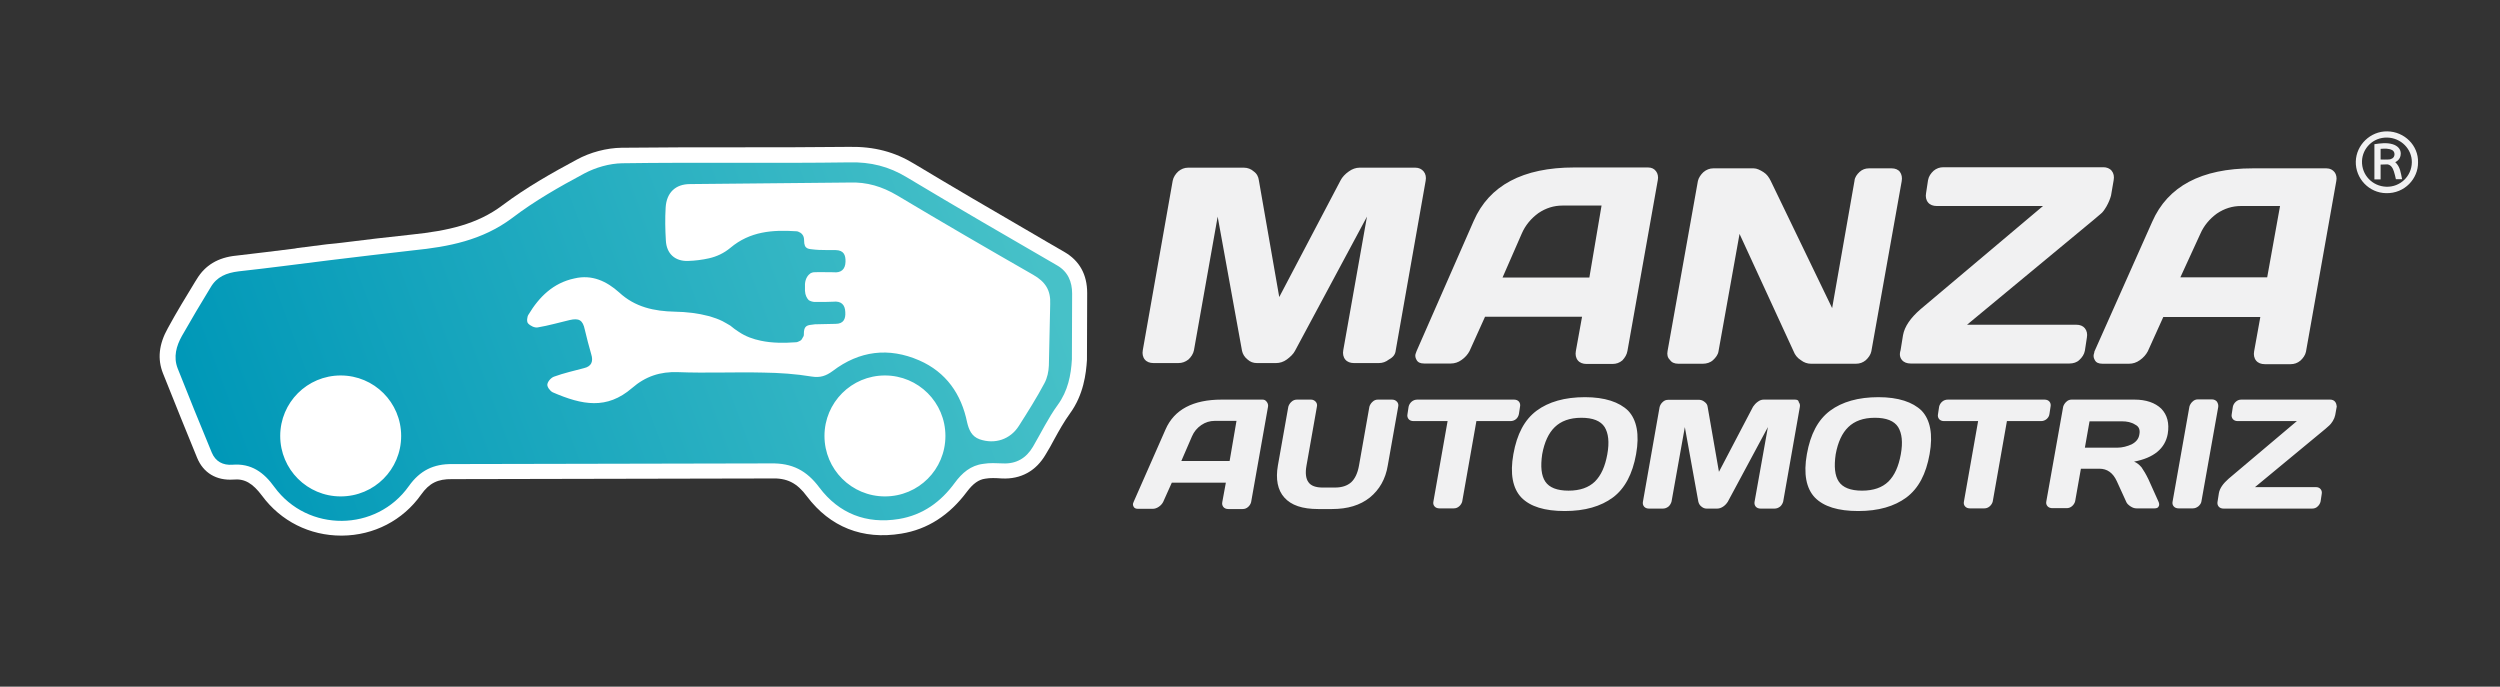
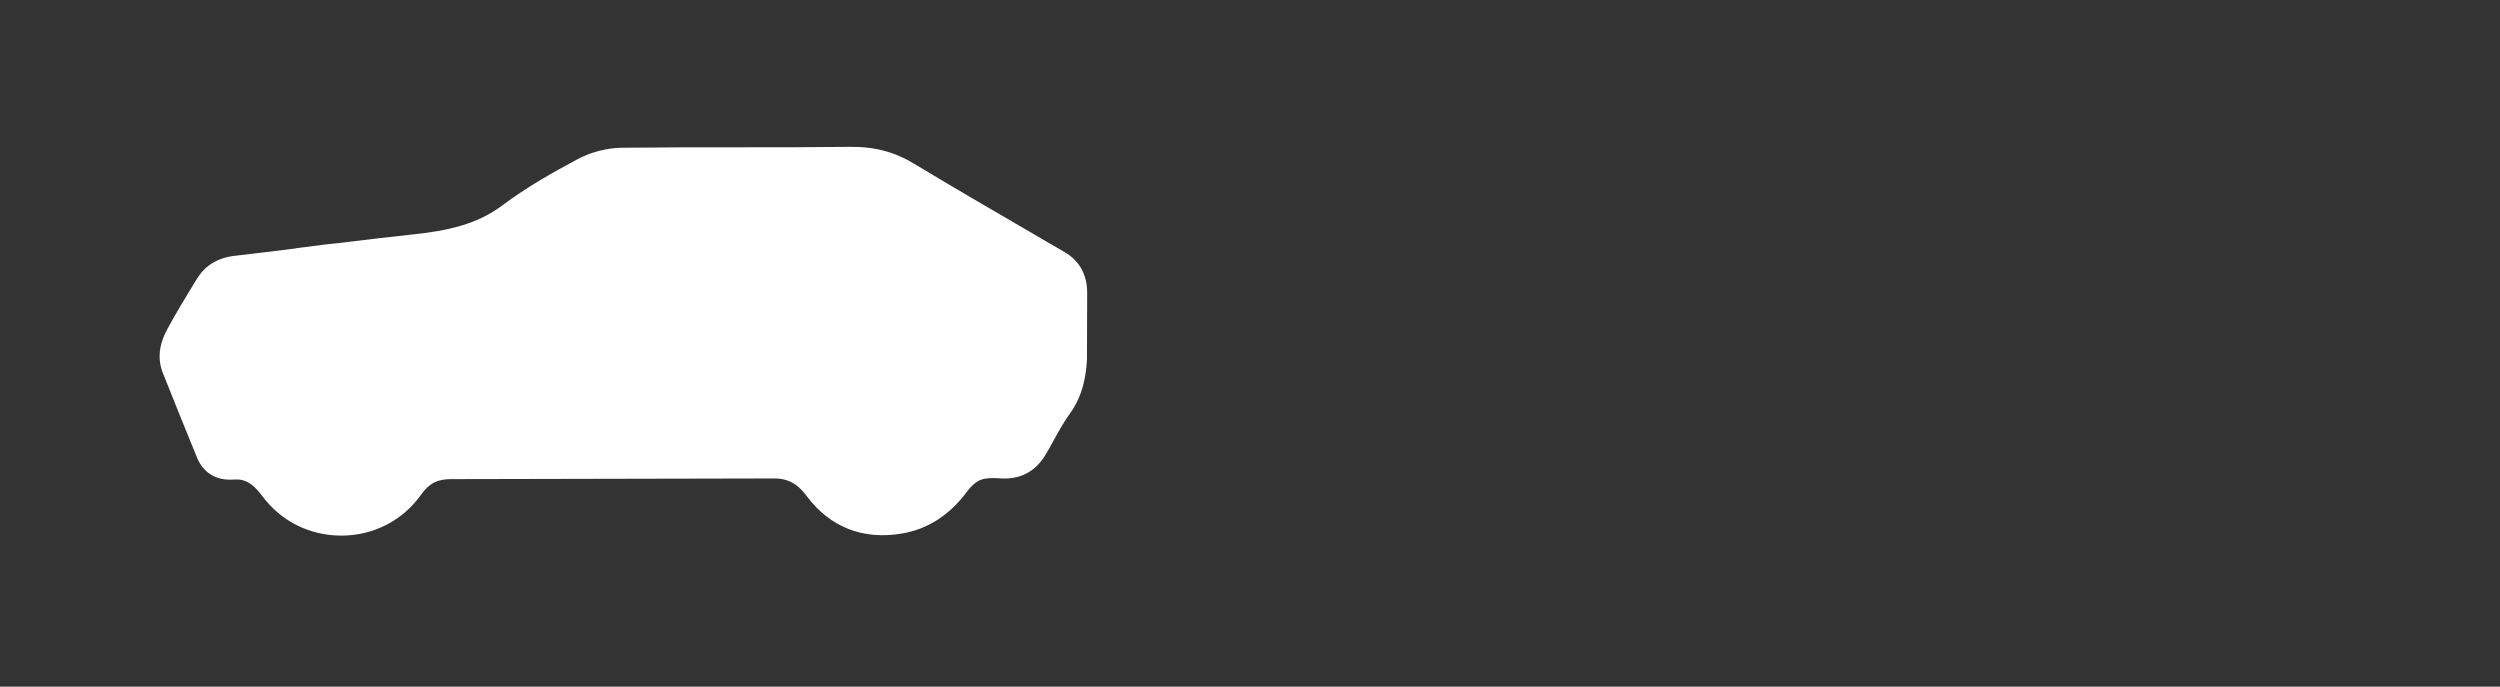
<svg xmlns="http://www.w3.org/2000/svg" version="1.1" id="Layer_1" x="0px" y="0px" viewBox="0 0 1128.6 310" style="enable-background:new 0 0 1128.6 310;" xml:space="preserve">
  <rect x="0" y="0" width="1128.6" height="310" fill="#333333" stroke="none" />
  <style type="text/css">
	.st0{fill:#FFFFFF;}
	.st1{fill:#F1F1F2;}
	.st2{fill:none;}
	.st3{fill:url(#SVGID_1_);}
</style>
  <path class="st0" d="M480.6,113.8c-5.3-3.1-10.6-6.1-15.8-9.2c-17.1-9.9-34.7-20.2-52-30.6c-8.8-5.4-18.1-7.9-29.4-7.7  c-16.8,0.2-34.1,0.2-50.6,0.2h-0.9c-16.8,0-34.2,0-51.3,0.2c-6.7,0.1-14.1,2-20.3,5.4c-11,5.9-22.7,12.5-33.5,20.6  c-11.3,8.5-24.5,11.5-41,13.2c-10.6,1.1-21.3,2.4-31.7,3.7l-6.7,0.7c-4.4,0.6-8.9,1.1-13.3,1.7l-1,0.2c-8.2,1-17.5,2.2-26.4,3.2  c-8.3,0.8-14.1,4.4-17.8,10.5l-0.7,1.1c-4.2,6.9-8.5,13.9-12.4,21.1c-4.1,7.3-4.8,14-2.2,20.5c5.8,14.5,10.7,26.7,15.4,38.1  c2.8,6.8,8.7,10.3,16.3,9.8c5.2-0.5,8.8,1.7,13,7.3c8.5,11.5,21.5,18,35.8,18h0.3c14.4-0.1,27.5-6.9,35.7-18.5c3.7-5.2,7.5-7.1,14-7  l143.9-0.3c7.3-0.3,11.8,2,16.3,8.1c10.4,13.8,25.1,19.7,42.6,16.8c11.8-1.9,21.7-8.3,29.6-18.9c2.8-3.7,5.3-5.5,8.3-5.9  c2.2-0.4,4.7-0.3,7.5-0.1c8.5,0.4,15.4-3.3,19.8-10.9c1.3-2.1,2.6-4.4,3.8-6.7c2.3-4.2,4.5-8.1,7.1-11.7c6.2-8.5,7.3-18,7.7-24.2  l0.1-30.2C490.8,123.9,487.3,117.7,480.6,113.8z" />
  <g>
    <g>
-       <path class="st1" d="M630.1,158.1l13.5-76.5c0.3-1.6,0-3.1-0.9-4.2c-0.9-1.1-2.2-1.7-3.7-1.7h-25.3c-1.6,0-3.3,0.6-4.8,1.7    c-1.6,1.1-3,2.6-3.7,4l-27.7,52.7l-9.2-52.7c-0.2-1.6-0.9-3-2.3-4c-1.2-1.1-2.8-1.7-4.4-1.7h-25.3c-1.6,0-3.1,0.6-4.4,1.7    c-1.2,1.1-2.2,2.6-2.5,4.2l-13.5,76.5c-0.3,1.6,0,3.1,0.9,4.2c0.9,1.1,2.3,1.6,3.9,1.6H532c1.6,0,3.1-0.5,4.5-1.6    c1.2-1.1,2.2-2.6,2.5-4.2l10.7-60.3l11,60.6c0.3,1.4,1.1,2.8,2.5,3.9c1.2,1.1,2.6,1.6,4.2,1.6h8.7c1.6,0,3.3-0.5,4.8-1.6    s3-2.5,3.7-3.9l32.5-60.6l-10.7,60.3c-0.3,1.6,0,3.1,0.9,4.2s2.3,1.6,3.9,1.6h11.3c1.6,0,3.1-0.5,4.5-1.6    C629,161.2,629.9,160,630.1,158.1z M734.7,158.4l13.7-77.1c0.3-1.4,0-3-0.8-4c-0.8-1.1-2-1.7-3.6-1.7h-33.3    c-23.2,0-38.4,8.1-45.4,24.1l-25.8,58.8c-0.2,0.5-0.3,0.9-0.5,1.4c-0.2,0.9,0,1.7,0.5,2.6c0.6,1.1,1.7,1.6,3.4,1.6h12.1    c1.6,0,3.3-0.5,4.8-1.6c1.6-1.1,2.8-2.5,3.6-4l7-15.5h43.8l-2.8,15.5c-0.3,1.6,0,3.1,0.9,4.2c0.9,1.1,2.3,1.6,3.9,1.6H728    c1.6,0,3.1-0.5,4.4-1.6C733.6,161.4,734.4,160.1,734.7,158.4z M717.5,125.3h-39.2l8.7-19.9c1.6-3.7,4.2-6.8,7.5-9.2    c3.4-2.3,7-3.4,10.9-3.4h17.6L717.5,125.3z M757.6,164.2h11.2c1.6,0,3.3-0.5,4.5-1.6c1.2-1.1,2.3-2.5,2.5-4l9.5-53l24.4,53    c0.6,1.6,1.7,3,3.3,4c1.4,1.1,3,1.6,4.5,1.6h20.4c1.6,0,3.1-0.5,4.4-1.6c1.2-1.1,2.2-2.5,2.5-4l13.7-76.8c0.3-1.6,0-3.1-0.8-4.2    c-0.8-1.1-2.2-1.6-3.7-1.6h-10.3c-1.6,0-3,0.5-4.2,1.6c-1.2,1.1-2.2,2.5-2.3,4l-10.1,57.5l-27.7-57.4c-0.8-1.6-1.7-3-3.3-4    s-3-1.7-4.4-1.7h-18.3c-1.6,0-3.1,0.6-4.4,1.7c-1.2,1.1-2.2,2.6-2.5,4l-13.7,76.8c-0.3,1.6,0,3,1.1,4    C754.6,163.6,755.9,164.2,757.6,164.2z M858.6,162.5c0.9,1.1,2.3,1.6,3.9,1.6h71.8c1.6,0,3.3-0.5,4.4-1.6c1.2-1.1,2.2-2.5,2.5-4.2    l0.9-5.9c0.3-1.6,0-3.1-0.9-4.2c-0.9-1.1-2.2-1.6-3.9-1.6H888l57.1-47.3l3.3-2.8c0.8-0.6,1.6-1.7,2.6-3.4c0.9-1.6,1.6-3.3,2-4.8    l1.2-7c0.3-1.6,0-3.1-0.9-4.2c-0.9-1.1-2.3-1.6-3.7-1.6h-72.3c-1.6,0-3.1,0.5-4.4,1.6c-1.2,1.1-2.2,2.5-2.5,4.2l-0.9,5.9    c-0.3,1.6,0,3.1,0.9,4.2s2.3,1.6,3.9,1.6h48L867,139.6c-4.5,3.9-7.2,7.8-7.9,11.7l-1.1,6.8C857.4,160,857.7,161.4,858.6,162.5z     M945.2,160c-0.2,0.9,0,1.7,0.5,2.6c0.6,1.1,1.7,1.6,3.4,1.6h12.1c1.6,0,3.3-0.5,4.8-1.6c1.6-1.1,2.8-2.5,3.6-4l7-15.5h43.8    l-2.8,15.5c-0.3,1.6,0,3.1,0.9,4.2c0.9,1.1,2.3,1.6,3.9,1.6h11.7c1.6,0,3.1-0.5,4.4-1.6c1.2-1.1,2.2-2.5,2.5-4l13.7-77.1    c0.3-1.4,0-3-0.8-4s-2-1.7-3.6-1.7H1017c-23.2,0-38.4,8.1-45.4,24.1l-26.1,58.6C945.5,158.9,945.4,159.5,945.2,160z M993.3,105.6    c1.6-3.7,4.2-6.8,7.5-9.2c3.4-2.3,7-3.4,10.9-3.4h17.6l-5.8,32.2h-39.2L993.3,105.6z M570,180.4h-18.5c-12.9,0-21.4,4.5-25.3,13.4    l-14.4,32.7c-0.1,0.3-0.2,0.5-0.3,0.8c-0.1,0.5,0,1,0.3,1.5c0.3,0.6,1,0.9,1.9,0.9h6.7c0.9,0,1.8-0.3,2.7-0.9    c0.9-0.6,1.6-1.4,2-2.2l3.9-8.7h24.4l-1.6,8.7c-0.2,0.9,0,1.7,0.5,2.3c0.5,0.6,1.3,0.9,2.2,0.9h6.5c0.9,0,1.7-0.3,2.4-0.9    s1.2-1.4,1.4-2.2l7.6-42.9c0.2-0.8,0-1.6-0.4-2.2C571.4,180.7,570.8,180.4,570,180.4z M555.1,208.1h-21.8l4.8-11.1    c0.9-2.1,2.3-3.8,4.2-5.1c1.9-1.3,3.9-1.9,6.1-1.9h9.8L555.1,208.1z M628.4,180.4H622c-0.9,0-1.7,0.3-2.4,1    c-0.7,0.6-1.2,1.5-1.4,2.2l-4.7,26.6c-0.6,3.4-1.8,5.9-3.5,7.5c-1.8,1.6-4.2,2.4-7.4,2.4h-5.5c-3.1,0-5.3-0.8-6.4-2.4    c-1.2-1.6-1.5-4.2-0.9-7.5l4.7-26.6c0.2-0.9,0-1.6-0.5-2.2s-1.3-1-2.1-1h-6.4c-0.9,0-1.8,0.3-2.5,1c-0.7,0.6-1.2,1.5-1.4,2.2    l-4.7,26.5c-1.1,6.2-0.1,11.2,2.9,14.5c3.1,3.5,8.1,5.2,15.3,5.2h6.2c7.1,0,12.7-1.7,17.1-5.2c4.3-3.5,7.1-8.3,8.1-14.5l4.7-26.5    c0.2-0.9,0-1.6-0.5-2.2C630.1,180.7,629.3,180.4,628.4,180.4z M685.7,186.9l0.5-3.3c0.2-0.9,0-1.7-0.5-2.3s-1.3-0.9-2.2-0.9h-43.7    c-0.9,0-1.8,0.3-2.5,0.9s-1.2,1.4-1.4,2.3l-0.5,3.3c-0.2,0.9,0,1.7,0.5,2.3c0.5,0.6,1.3,0.9,2.2,0.9h15.4l-6.4,36.3    c-0.2,0.9,0,1.6,0.5,2.2c0.5,0.6,1.3,0.9,2.2,0.9h6.5c0.9,0,1.7-0.3,2.4-0.9c0.7-0.6,1.2-1.4,1.4-2.2l6.4-36.3h15.4    c0.9,0,1.8-0.3,2.5-0.9C685,188.7,685.5,187.9,685.7,186.9z M715.5,179.3c-9.1,0-16.4,2.1-21.8,6.1c-5.5,4.1-8.9,10.6-10.5,19.6    c-1.6,8.9-0.3,15.5,3.6,19.6c4,4.1,10.5,6.1,19.6,6.1c9.1,0,16.3-2.1,21.7-6.1s8.9-10.6,10.5-19.6c1.6-8.9,0.3-15.5-3.6-19.6    C731,181.5,724.5,179.3,715.5,179.3z M725.6,205.1c-1,5.5-2.8,9.5-5.6,12.3c-2.8,2.7-6.7,4.1-11.9,4.1c-5.2,0-8.7-1.4-10.5-4.1    c-1.8-2.7-2.2-6.8-1.4-12.3c1-5.5,2.9-9.6,5.7-12.3c2.8-2.7,6.7-4.2,12-4.2c5.2,0,8.7,1.4,10.5,4.2    C726.1,195.6,726.6,199.6,725.6,205.1z M810.3,180.4h-14.1c-0.9,0-1.8,0.3-2.7,1c-0.9,0.6-1.6,1.5-2.1,2.2L776,213l-5.1-29.3    c-0.1-0.9-0.5-1.6-1.3-2.2c-0.7-0.6-1.6-1-2.4-1H753c-0.9,0-1.7,0.3-2.4,1c-0.7,0.6-1.2,1.5-1.4,2.3l-7.5,42.6    c-0.2,0.9,0,1.7,0.5,2.3c0.5,0.6,1.3,0.9,2.2,0.9h6.3c0.9,0,1.7-0.3,2.5-0.9c0.7-0.6,1.2-1.5,1.4-2.3l6-33.6l6.1,33.7    c0.2,0.8,0.6,1.6,1.4,2.2c0.7,0.6,1.5,0.9,2.3,0.9h4.8c0.9,0,1.8-0.3,2.7-0.9c0.9-0.6,1.6-1.4,2.1-2.2l18.1-33.7l-6,33.6    c-0.2,0.9,0,1.7,0.5,2.3c0.5,0.6,1.3,0.9,2.2,0.9h6.3c0.9,0,1.7-0.3,2.5-0.9c0.7-0.6,1.2-1.5,1.4-2.3l7.5-42.6    c0.2-0.9,0-1.7-0.5-2.3C812,180.7,811.3,180.4,810.3,180.4z M848,179.3c-9.1,0-16.4,2.1-21.8,6.1c-5.5,4.1-8.9,10.6-10.5,19.6    c-1.6,8.9-0.3,15.5,3.6,19.6c4,4.1,10.5,6.1,19.6,6.1c9.1,0,16.3-2.1,21.7-6.1c5.5-4.1,8.9-10.6,10.5-19.6    c1.6-8.9,0.3-15.5-3.6-19.6C863.5,181.5,857,179.3,848,179.3z M858.1,205.1c-1,5.5-2.8,9.5-5.6,12.3c-2.8,2.7-6.7,4.1-11.9,4.1    c-5.2,0-8.7-1.4-10.5-4.1c-1.8-2.7-2.2-6.8-1.4-12.3c1-5.5,2.9-9.6,5.7-12.3c2.8-2.7,6.7-4.2,12-4.2c5.2,0,8.7,1.4,10.5,4.2    C858.6,195.6,859.1,199.6,858.1,205.1z M925.2,186.9l0.5-3.3c0.2-0.9,0-1.7-0.5-2.3c-0.5-0.6-1.3-0.9-2.2-0.9h-43.7    c-0.9,0-1.8,0.3-2.5,0.9c-0.7,0.6-1.2,1.4-1.4,2.3l-0.5,3.3c-0.2,0.9,0,1.7,0.5,2.3s1.3,0.9,2.2,0.9H893l-6.4,36.3    c-0.2,0.9,0,1.6,0.5,2.2c0.5,0.6,1.3,0.9,2.2,0.9h6.5c0.9,0,1.7-0.3,2.4-0.9c0.7-0.6,1.2-1.4,1.4-2.2l6.4-36.3h15.4    c0.9,0,1.8-0.3,2.5-0.9C924.5,188.7,925.1,187.9,925.2,186.9z M963.6,180.4h-28.4c-0.9,0-1.7,0.3-2.4,1c-0.7,0.6-1.2,1.5-1.4,2.2    l-7.6,42.7c-0.2,0.9,0,1.6,0.5,2.2c0.5,0.6,1.3,0.9,2.2,0.9h6.5c0.9,0,1.7-0.3,2.4-0.9c0.7-0.6,1.2-1.4,1.4-2.2l2.6-14.7h8.4    c3.5,0,6.1,1.9,7.8,5.6l4.2,9.2c0.3,0.9,1.1,1.6,2,2.2c0.9,0.6,1.8,0.9,2.7,0.9h8.2c0.9,0,1.6-0.3,1.8-0.9    c0.1-0.2,0.2-0.3,0.2-0.5c0.1-0.4,0-1.1-0.3-1.7l-4.5-10c-1.1-2.3-2.2-4.1-3.1-5.4c-1-1.2-2.1-2.1-3.4-2.6    c8.9-1.7,14-5.9,15.2-12.5c0.8-4.8-0.2-8.6-2.9-11.4C972.9,181.8,968.8,180.4,963.6,180.4z M965.8,196.1c-0.3,2.1-1.6,3.5-3.5,4.5    c-2,0.9-4.2,1.5-6.5,1.5h-14.6l2.1-11.9h14.6c2.3,0,4.3,0.4,6,1.5C965.6,192.5,966.2,194,965.8,196.1z M1000.8,181.3    c-0.5-0.6-1.3-1-2.2-1h-6.4c-0.9,0-1.7,0.3-2.4,1c-0.7,0.6-1.2,1.5-1.4,2.2l-7.6,42.9c-0.2,0.9,0,1.6,0.5,2.2    c0.5,0.6,1.3,0.9,2.2,0.9h6.4c0.9,0,1.7-0.3,2.5-0.9c0.7-0.6,1.3-1.4,1.4-2.2l7.6-42.7C1001.5,182.8,1001.3,182.1,1000.8,181.3z     M1054.1,181.3c-0.5-0.6-1.3-0.9-2.1-0.9h-40.2c-0.9,0-1.7,0.3-2.4,0.9s-1.2,1.4-1.4,2.3l-0.5,3.3c-0.2,0.9,0,1.7,0.5,2.3    c0.5,0.6,1.3,0.9,2.2,0.9h26.7l-30.8,26c-2.5,2.2-4,4.3-4.4,6.5l-0.6,3.8c-0.2,0.9,0,1.7,0.5,2.3c0.5,0.6,1.3,0.9,2.2,0.9h40    c0.9,0,1.8-0.3,2.4-0.9c0.7-0.6,1.2-1.4,1.4-2.3l0.5-3.3c0.2-0.9,0-1.7-0.5-2.3c-0.5-0.6-1.2-0.9-2.2-0.9h-27.4l31.8-26.3l1.8-1.6    c0.4-0.3,0.9-1,1.5-1.9c0.6-1,0.9-1.8,1.1-2.7l0.7-3.9C1054.8,182.8,1054.7,182,1054.1,181.3z" />
-     </g>
+       </g>
  </g>
  <g>
    <path class="st2" d="M466,124.8c-20.5-11.8-41.1-23.8-61.5-35.9c-6.8-4.1-13.7-6-21.6-5.8L311,83.8c-6.7,0.1-10.7,4-11,10.6   c-0.3,4.9-0.2,9.9,0.1,14.9c0.4,5.9,4.1,9.3,10,9.2c3.2-0.1,6.4-0.5,9.5-1.2c3.5-0.8,6.9-2.3,9.6-4.7c8.8-7.5,19.1-8.2,29.8-7.5   c0.6,0,1.2,0.4,1.9,0.7c0.8,0.7,1.6,1.8,1.6,3.4c0,4.3,2.2,3.8,5,4.2c0.7,0.1,8.4,0.1,9.3,0.2c3.6,0,4.6,2.2,4.4,5.3   c-0.1,3.4-1.9,5.1-5.5,4.7c-0.7-0.1-8.1-0.1-8.6,0c-0.6,0.1-1,0.2-1.6,0.4c-1.2,0.8-2.4,2.3-2.6,4.9v1.4c0,0.1,0,0.2,0,0.3   c0,0.1,0,0.2,0,0.3v1.4c0.1,1.9,0.7,3.3,1.7,4.2c0.7,0.6,1.6,0.7,2.4,0.8c0.4,0,3,0,5.2,0c1.7,0,3.2,0,3.4-0.1   c3.5-0.4,5.4,1.3,5.5,4.7c0.1,3.1-0.8,5.2-4.4,5.3c-0.8,0-8.5,0-9.3,0.2c-0.8,0.1-1.7,0.2-2.3,0.3c-1.7,0.3-2.7,0.9-2.7,3.9   c0,0.5-0.1,0.7-0.1,1.1c-0.1,0.2-0.2,0.3-0.3,0.5c-0.3,0.7-0.7,1.2-1.2,1.6c-0.7,0.4-1.3,0.7-1.9,0.7c-5.6,0.4-10.9,0.4-16-0.7   c-3.4-0.7-6.9-1.9-9.9-4c-1.3-0.7-2.6-1.8-3.8-2.8c-1.1-0.7-2.3-1.5-3.5-2c-1.9-1-3.7-1.8-5.8-2.2c-0.1,0-0.2-0.1-0.4-0.1   c-4.8-1.5-10-1.9-15.4-2c-9.1-0.2-17.8-2.1-25.1-8.7c-5.6-5.1-12.2-8.1-20.2-6.3c-9.5,2.1-15.8,8.4-20.7,16.3c-0.7,1-0.7,3.3-0.2,4   c1,1,3.1,2,4.4,1.8c4.8-0.7,9.6-2.1,14.3-3.3c4.4-1,5.9,0,6.9,4.3c0.8,3.7,1.8,7.5,2.9,11.1c1,3.3,0.3,5.5-3.3,6.3   c-4.5,1.1-9,2.2-13.4,3.8c-1.4,0.5-2.9,2.2-3.1,3.5c-0.2,1.1,1.2,3.1,2.4,3.6c13.5,5.9,24.3,8.1,35.8-1.9   c6.1-5.3,12.7-7.5,20.8-7.2c12.9,0.5,25.6-0.1,38.5,0.2c7.3,0.2,14.7,0.6,21.9,1.8c3.9,0.7,6.5-0.2,9.4-2.5   c12-9.3,25.3-10.9,39.1-4.8c12.1,5.3,18.9,15.1,21.6,28c0.7,3.4,1.9,6.3,5.6,7.6c6.9,2.4,13.9,0.1,17.8-6.1   c3.9-6.3,7.9-12.7,11.5-19.2c1.3-2.3,2-5.3,2-8l0.2-26.8C473.9,131.7,471.4,127.9,466,124.8z" />
    <linearGradient id="SVGID_1_" gradientUnits="userSpaceOnUse" x1="108.165" y1="586.903" x2="464.397" y2="455.542" gradientTransform="matrix(1 0 0 1 0 -354)">
      <stop offset="0" style="stop-color:#0098B8" />
      <stop offset="1" style="stop-color:#47C1C8" />
    </linearGradient>
-     <path class="st3" d="M477.2,119.8c-22.8-13.2-45.4-26.3-67.9-39.8c-8.1-4.9-16.3-6.9-25.7-6.7c-34.2,0.5-68.5-0.1-102.7,0.4   c-5.8,0.1-12,1.9-17.1,4.6c-11.2,6-22.5,12.4-32.7,20.2c-13.4,10-28.6,12.9-44.4,14.5c-12.7,1.4-25.4,3-38.1,4.5   c-13.7,1.7-27.2,3.5-40.9,5c-5.5,0.7-9.8,2.4-12.6,7.2c-4.4,7.2-8.8,14.6-13,22c-2.5,4.5-3.9,9.4-1.9,14.6   c5,12.7,10.2,25.4,15.4,38c1.7,4.1,5.1,5.8,9.3,5.5c8.5-0.7,14.2,3.4,19,10.1c15,20.5,46,20.3,60.7-0.5c5-7,11.1-10,19.6-9.9   l143.7-0.3c9.6-0.2,16.2,3.1,22,10.9c8.8,11.7,21.2,16.6,35.9,14.2c10.8-1.8,18.9-7.7,25.2-16.3c3.3-4.5,7.2-7.9,12.9-8.6   c2.9-0.5,5.9-0.3,8.8-0.2c6.1,0.3,10.6-2.4,13.6-7.5c3.7-6.3,6.9-13,11.2-18.9c4.6-6.3,6-13.4,6.4-20.6l0.1-29.7   C484,127.2,482.1,122.6,477.2,119.8z M153.8,224.1c-15.1,0-27.3-12.2-27.3-27.3c0-15.1,12.2-27.3,27.3-27.3   c15.1,0,27.3,12.2,27.3,27.3C181.1,212,168.9,224.1,153.8,224.1z M399.5,224.1c-15.1,0-27.3-12.2-27.3-27.3   c0-15.1,12.2-27.3,27.3-27.3c15.1,0,27.3,12.2,27.3,27.3C426.8,212,414.6,224.1,399.5,224.1z M473.5,165c-0.1,2.7-0.7,5.6-2,8   c-3.5,6.6-7.5,12.9-11.5,19.2c-3.9,6.2-10.9,8.5-17.8,6.1c-3.6-1.3-4.8-4.3-5.6-7.6c-2.6-12.8-9.5-22.7-21.6-28   c-13.8-6-27-4.4-39.1,4.8c-3,2.2-5.6,3.1-9.4,2.5c-7.2-1.2-14.6-1.7-21.9-1.8c-12.9-0.3-25.7,0.3-38.5-0.2   c-8.1-0.3-14.7,1.9-20.8,7.2c-11.4,9.8-22.4,7.7-35.8,1.9c-1.2-0.6-2.6-2.5-2.4-3.6c0.2-1.4,1.8-3.1,3.1-3.5   c4.4-1.6,8.9-2.6,13.4-3.8c3.5-0.8,4.3-3.1,3.3-6.3c-1.1-3.7-2-7.4-2.9-11.1c-0.9-4.3-2.6-5.3-6.9-4.3c-4.7,1.1-9.5,2.5-14.3,3.3   c-1.4,0.3-3.4-0.7-4.4-1.8c-0.7-0.7-0.5-3,0.2-4c4.8-8,11.2-14.3,20.7-16.3c8-1.9,14.6,1.3,20.2,6.3c7.2,6.7,15.9,8.5,25.1,8.7   c5.4,0.1,10.5,0.7,15.4,2c0.1,0,0.2,0.1,0.4,0.1c2,0.6,4,1.3,5.8,2.2c1.2,0.7,2.4,1.3,3.5,2c1.2,1,2.5,2,3.8,2.8   c3.1,2.1,6.5,3.3,9.9,4c5.1,1.1,10.6,1.1,16,0.7c0.6,0,1.2-0.4,1.9-0.7c0.6-0.4,0.8-0.8,1.2-1.6c0.1-0.2,0.2-0.3,0.3-0.5   c0.1-0.4,0.1-0.7,0.1-1.1c0-3,1.1-3.6,2.7-3.9c0.7-0.1,1.5-0.2,2.3-0.3c0.7-0.1,8.4-0.1,9.3-0.2c3.6,0,4.6-2.2,4.4-5.3   c-0.1-3.4-1.9-5.1-5.5-4.7c-0.3,0-1.9,0.1-3.4,0.1c-2.2,0-4.8,0-5.2,0c-0.9-0.1-1.8-0.4-2.4-0.8c-0.8-0.8-1.6-2.2-1.7-4.2v-1.1   c0-0.1,0-0.2,0-0.3s0-0.2,0-0.3v-1.4c0.2-2.6,1.4-4.1,2.6-4.9c0.6-0.2,0.9-0.4,1.6-0.4c0.7-0.1,8,0,8.6,0c3.5,0.4,5.4-1.3,5.5-4.7   c0.1-3.1-0.8-5.2-4.4-5.3c-0.8,0-8.5,0-9.3-0.2c-2.9-0.4-5,0.1-5-4.2c0-1.8-0.7-2.8-1.6-3.4c-0.7-0.4-1.3-0.7-1.9-0.7   c-10.7-0.7-20.9,0-29.8,7.5c-2.9,2.4-6.1,3.9-9.6,4.7c-3.1,0.7-6.3,1.1-9.5,1.2c-5.9,0.2-9.7-3.3-10-9.2c-0.3-4.9-0.4-9.9-0.1-14.9   c0.4-6.7,4.4-10.6,11-10.6l71.9-0.7c8-0.3,14.8,1.8,21.6,5.8c20.4,12.2,40.9,24.1,61.5,35.9c5.4,3.1,7.9,6.9,7.6,13.2L473.5,165z" />
  </g>
  <g>
-     <path class="st1" d="M1091.6,73.3c0.1,7.3-6,14.1-14.4,13.9c-7.7-0.1-13.9-6.6-13.7-14.3c0.2-7.5,6.6-13.7,14.2-13.6   C1085.5,59.4,1091.8,65.7,1091.6,73.3z M1088.8,73.3c0.1-6-4.9-11.1-11.2-11.2c-6.4-0.1-11.1,4.9-11.3,10.6   c-0.2,6.3,4.7,11.4,11,11.6C1083.5,84.5,1088.7,79.6,1088.8,73.3z" />
-     <path class="st1" d="M1074.7,74.3c0,2.3,0,4.5,0,6.7c-1,0-1.9,0-2.8,0c0-5.3,0-10.5,0-15.9c2.7-0.4,5.5-0.8,8.2,0   c2.3,0.7,3.7,2.2,3.7,4.2c0,1.5-0.6,2.7-1.8,3.5c-0.2,0.1-0.4,0.3-0.7,0.4c2.3,2.1,2.5,4.9,3.1,7.7c-0.9,0-1.8,0-2.8,0   c-0.3-1.2-0.5-2.4-0.9-3.5c-0.5-1.5-1.2-2.9-2.9-3.2C1076.8,74.2,1075.7,74.3,1074.7,74.3z M1074.7,72c1.3,0,2.5,0.1,3.6,0   c0.6,0,1.2-0.2,1.7-0.5c1.3-0.8,1.3-2.9,0-3.7c-1.7-0.9-3.5-0.7-5.3-0.6C1074.7,68.8,1074.7,70.4,1074.7,72z" />
-   </g>
+     </g>
</svg>